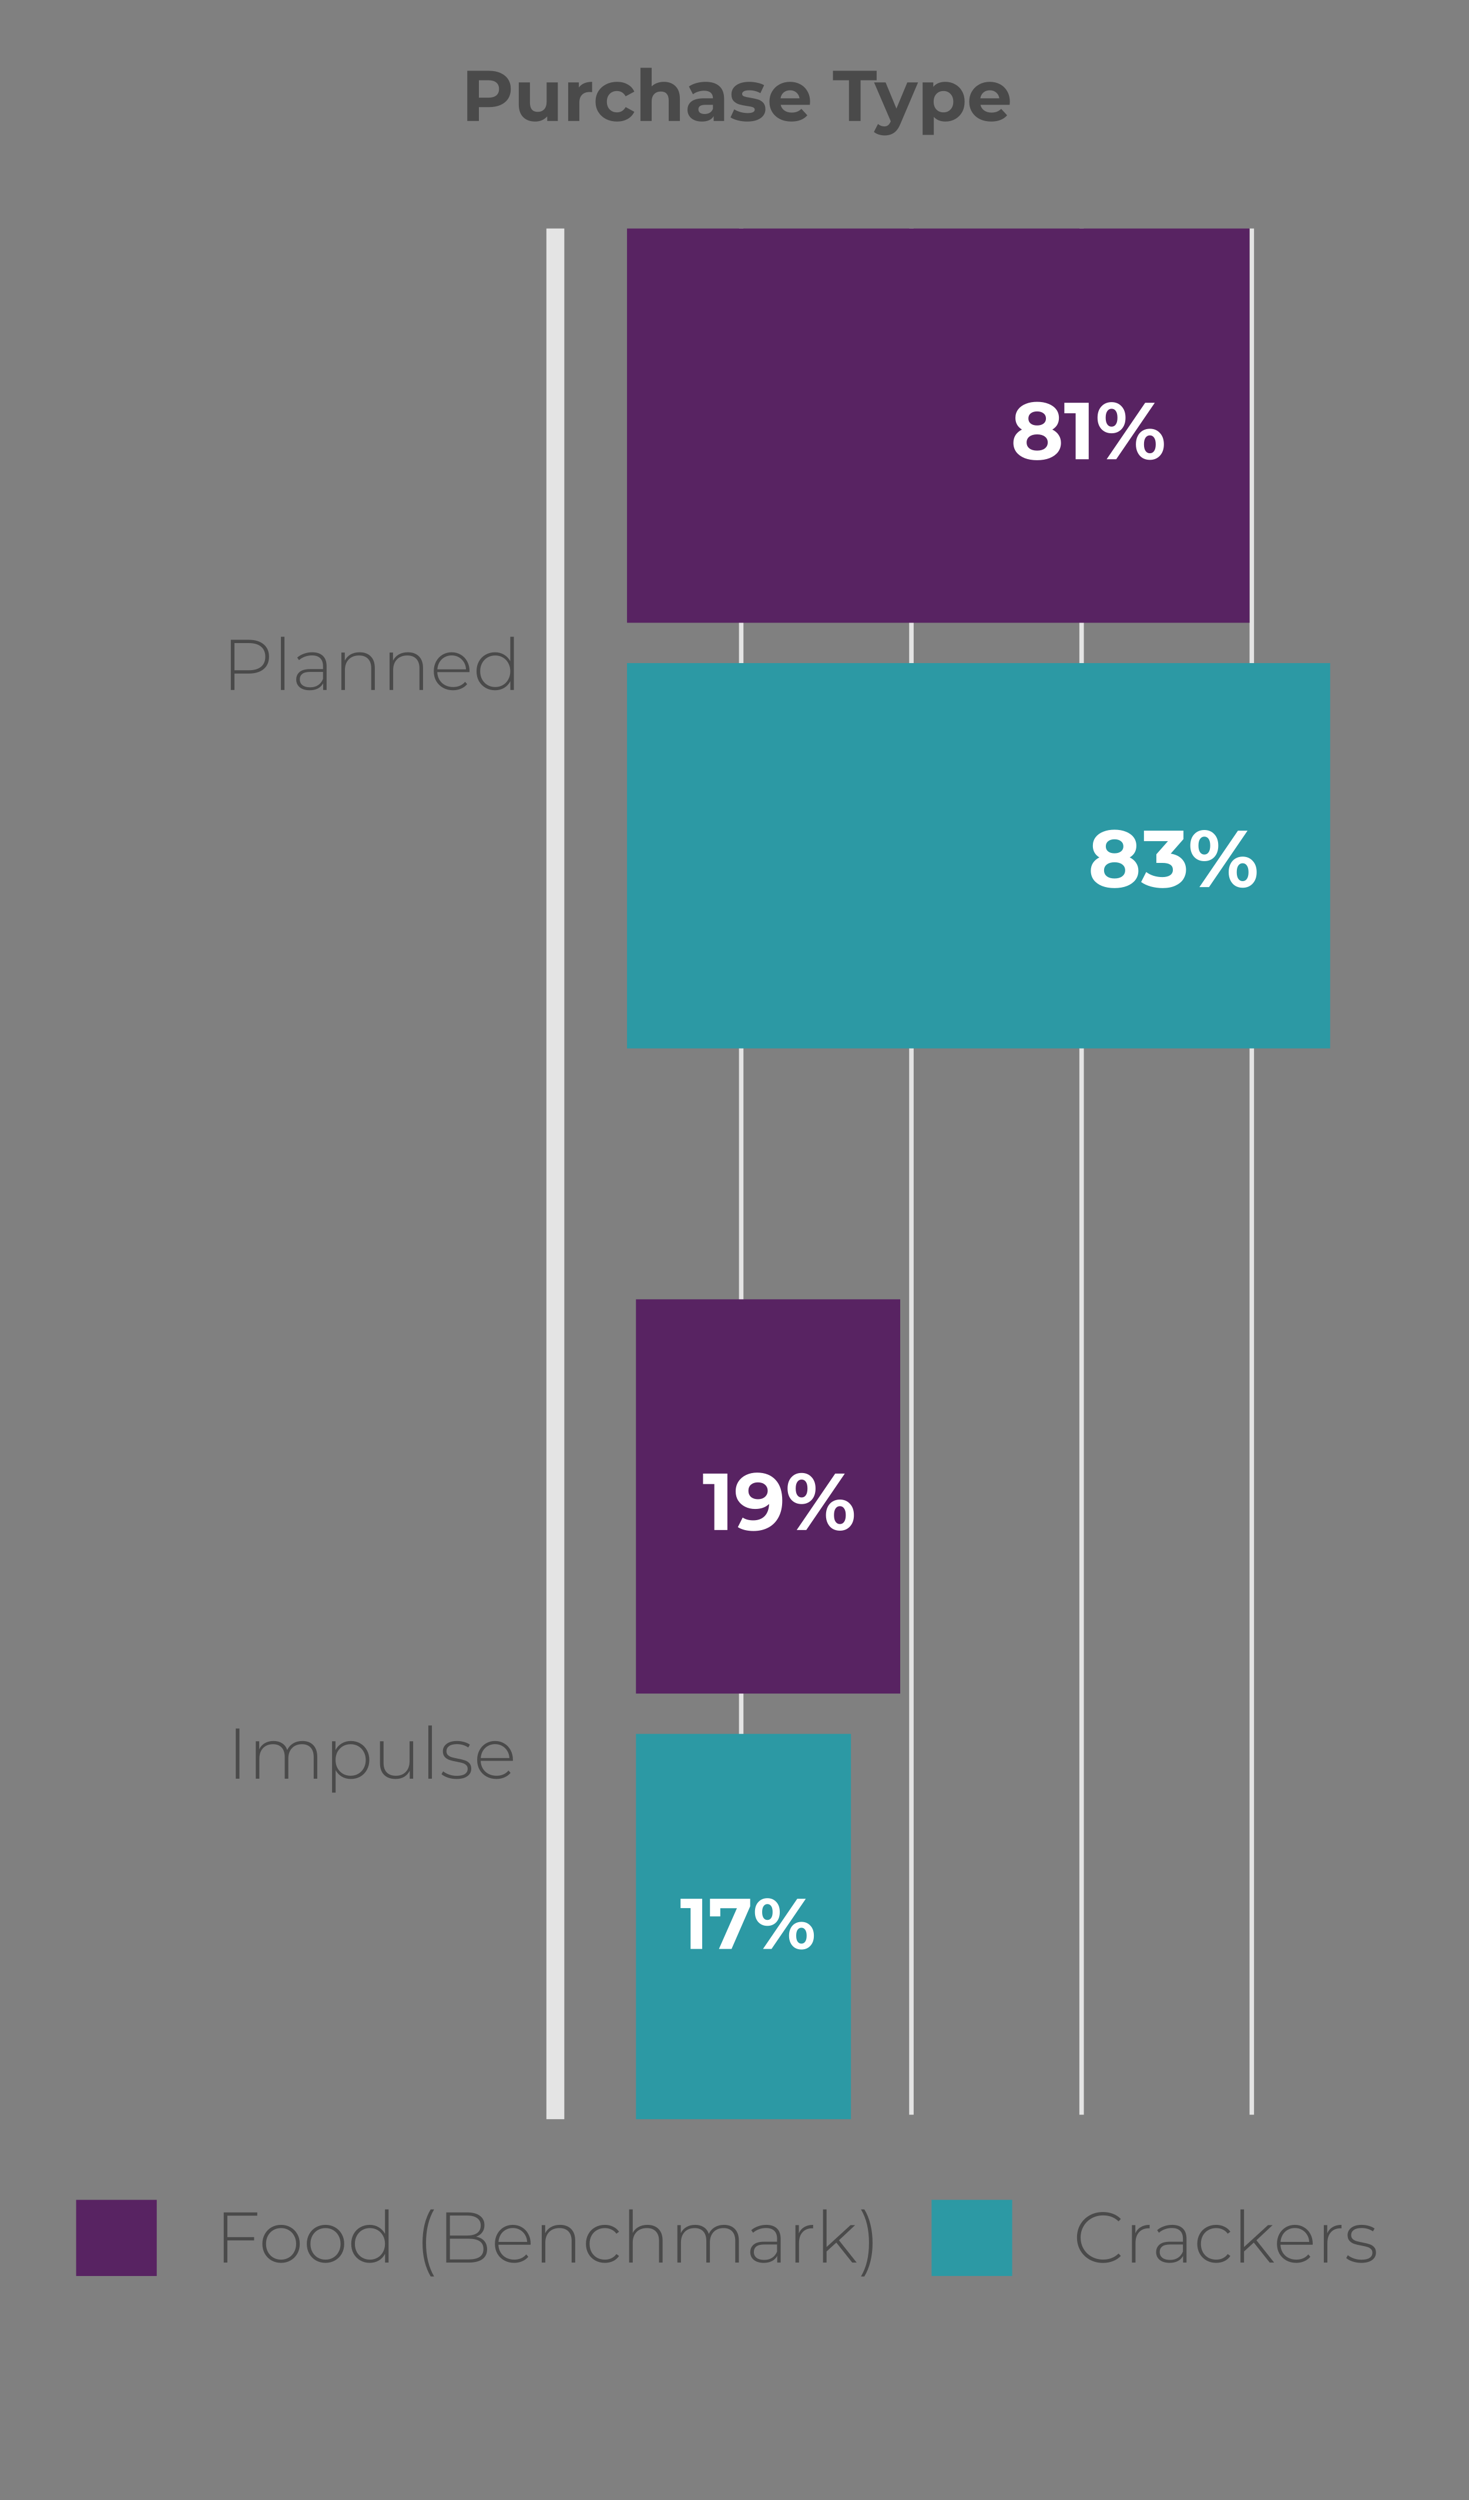
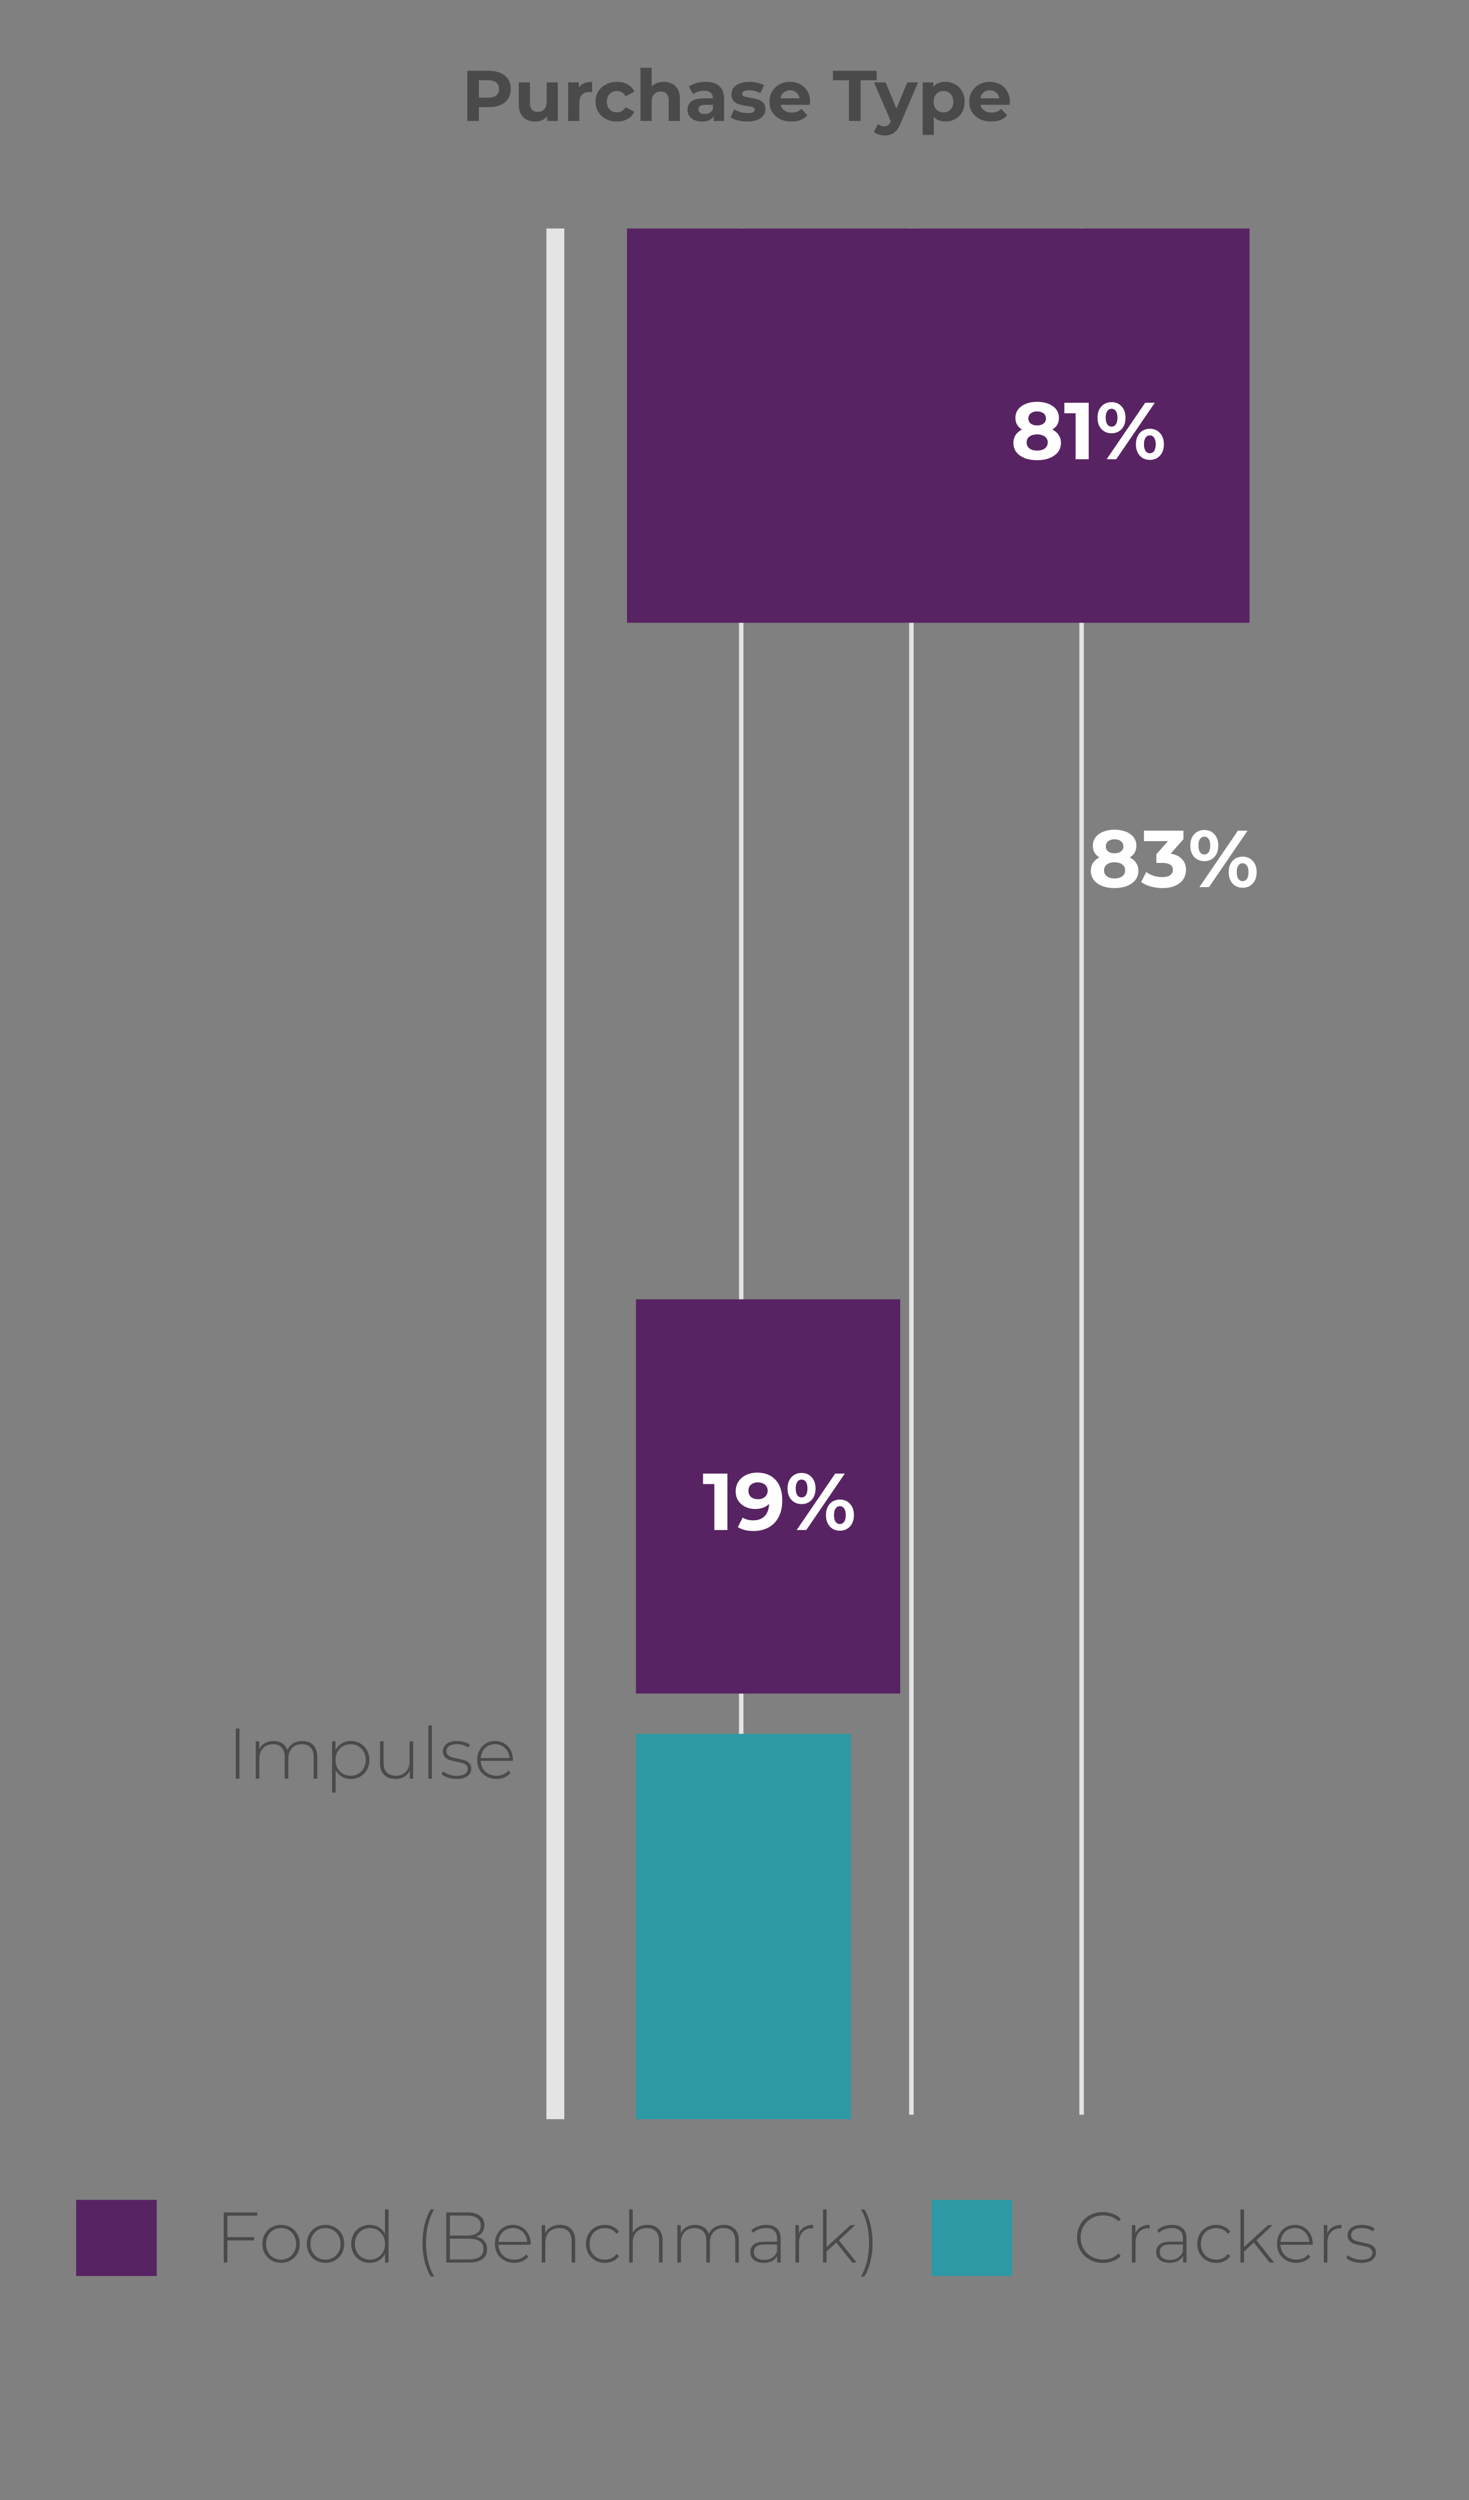
<svg xmlns="http://www.w3.org/2000/svg" width="328" height="558" viewBox="0 0 328 558" fill="none">
  <rect x="0" y="0" width="328" height="558" fill="#808080" stroke="none" />
  <g clip-path="url(#clip0_37_595)">
    <rect x="17" y="491" width="18" height="17" fill="#582362" />
    <path d="M246.277 505.08C245.179 505.08 244.187 504.835 243.301 504.344C242.427 503.853 241.733 503.176 241.221 502.312C240.72 501.448 240.469 500.477 240.469 499.4C240.469 498.323 240.72 497.352 241.221 496.488C241.733 495.624 242.427 494.947 243.301 494.456C244.187 493.965 245.179 493.72 246.277 493.72C247.088 493.72 247.835 493.853 248.517 494.12C249.2 494.376 249.781 494.76 250.261 495.272L249.749 495.8C248.853 494.915 247.707 494.472 246.309 494.472C245.371 494.472 244.517 494.685 243.749 495.112C242.981 495.539 242.379 496.131 241.941 496.888C241.504 497.635 241.285 498.472 241.285 499.4C241.285 500.328 241.504 501.171 241.941 501.928C242.379 502.675 242.981 503.261 243.749 503.688C244.517 504.115 245.371 504.328 246.309 504.328C247.696 504.328 248.843 503.88 249.749 502.984L250.261 503.512C249.781 504.024 249.195 504.413 248.501 504.68C247.819 504.947 247.077 505.08 246.277 505.08ZM253.506 498.472C253.762 497.864 254.162 497.4 254.706 497.08C255.25 496.749 255.912 496.584 256.69 496.584V497.368L256.498 497.352C255.57 497.352 254.845 497.645 254.322 498.232C253.8 498.808 253.538 499.613 253.538 500.648V505H252.738V496.648H253.506V498.472ZM261.711 496.584C262.745 496.584 263.54 496.851 264.095 497.384C264.649 497.907 264.927 498.68 264.927 499.704V505H264.159V503.512C263.892 504.003 263.503 504.387 262.991 504.664C262.479 504.931 261.865 505.064 261.151 505.064C260.223 505.064 259.487 504.845 258.943 504.408C258.409 503.971 258.143 503.395 258.143 502.68C258.143 501.987 258.388 501.427 258.879 501C259.38 500.563 260.175 500.344 261.263 500.344H264.127V499.672C264.127 498.893 263.913 498.301 263.487 497.896C263.071 497.491 262.457 497.288 261.647 497.288C261.092 497.288 260.559 497.384 260.047 497.576C259.545 497.768 259.119 498.024 258.767 498.344L258.367 497.768C258.783 497.395 259.284 497.107 259.871 496.904C260.457 496.691 261.071 496.584 261.711 496.584ZM261.263 504.408C261.956 504.408 262.543 504.248 263.023 503.928C263.513 503.608 263.881 503.144 264.127 502.536V500.968H261.279C260.457 500.968 259.86 501.117 259.487 501.416C259.124 501.715 258.943 502.125 258.943 502.648C258.943 503.192 259.145 503.624 259.551 503.944C259.956 504.253 260.527 504.408 261.263 504.408ZM271.55 505.064C270.74 505.064 270.014 504.883 269.374 504.52C268.734 504.157 268.233 503.656 267.87 503.016C267.508 502.365 267.326 501.635 267.326 500.824C267.326 500.003 267.508 499.272 267.87 498.632C268.233 497.981 268.734 497.48 269.374 497.128C270.014 496.765 270.74 496.584 271.55 496.584C272.222 496.584 272.83 496.717 273.374 496.984C273.929 497.24 274.377 497.619 274.718 498.12L274.126 498.552C273.828 498.136 273.454 497.827 273.006 497.624C272.569 497.411 272.084 497.304 271.55 497.304C270.9 497.304 270.313 497.453 269.79 497.752C269.278 498.04 268.873 498.451 268.574 498.984C268.286 499.517 268.142 500.131 268.142 500.824C268.142 501.517 268.286 502.131 268.574 502.664C268.873 503.197 269.278 503.613 269.79 503.912C270.313 504.2 270.9 504.344 271.55 504.344C272.084 504.344 272.569 504.243 273.006 504.04C273.454 503.827 273.828 503.512 274.126 503.096L274.718 503.528C274.377 504.029 273.929 504.413 273.374 504.68C272.83 504.936 272.222 505.064 271.55 505.064ZM279.949 500.536L277.773 502.52V505H276.973V493.128H277.773V501.528L283.117 496.648H284.141L280.541 500.024L284.493 505H283.501L279.949 500.536ZM293.091 501.016H285.907C285.929 501.667 286.094 502.248 286.403 502.76C286.713 503.261 287.129 503.651 287.651 503.928C288.185 504.205 288.782 504.344 289.443 504.344C289.987 504.344 290.489 504.248 290.947 504.056C291.417 503.853 291.806 503.56 292.115 503.176L292.579 503.704C292.217 504.141 291.758 504.477 291.203 504.712C290.659 504.947 290.067 505.064 289.427 505.064C288.595 505.064 287.854 504.883 287.203 504.52C286.553 504.157 286.041 503.656 285.667 503.016C285.305 502.376 285.123 501.645 285.123 500.824C285.123 500.013 285.294 499.288 285.635 498.648C285.987 497.997 286.467 497.491 287.075 497.128C287.683 496.765 288.366 496.584 289.123 496.584C289.881 496.584 290.558 496.765 291.155 497.128C291.763 497.48 292.238 497.976 292.579 498.616C292.931 499.256 293.107 499.981 293.107 500.792L293.091 501.016ZM289.123 497.288C288.537 497.288 288.009 497.421 287.539 497.688C287.07 497.944 286.691 498.312 286.403 498.792C286.126 499.261 285.966 499.795 285.923 500.392H292.323C292.291 499.795 292.131 499.261 291.843 498.792C291.555 498.323 291.177 497.955 290.707 497.688C290.238 497.421 289.71 497.288 289.123 497.288ZM296.35 498.472C296.606 497.864 297.006 497.4 297.55 497.08C298.094 496.749 298.756 496.584 299.534 496.584V497.368L299.342 497.352C298.414 497.352 297.689 497.645 297.166 498.232C296.644 498.808 296.382 499.613 296.382 500.648V505H295.582V496.648H296.35V498.472ZM303.929 505.064C303.257 505.064 302.617 504.963 302.009 504.76C301.401 504.557 300.926 504.301 300.585 503.992L300.953 503.352C301.294 503.64 301.731 503.88 302.265 504.072C302.809 504.264 303.374 504.36 303.961 504.36C304.803 504.36 305.422 504.221 305.817 503.944C306.222 503.667 306.425 503.283 306.425 502.792C306.425 502.44 306.313 502.163 306.089 501.96C305.875 501.757 305.609 501.608 305.289 501.512C304.969 501.416 304.526 501.315 303.961 501.208C303.299 501.091 302.766 500.963 302.361 500.824C301.955 500.685 301.609 500.461 301.321 500.152C301.033 499.843 300.889 499.416 300.889 498.872C300.889 498.211 301.161 497.667 301.705 497.24C302.259 496.803 303.043 496.584 304.057 496.584C304.59 496.584 305.118 496.659 305.641 496.808C306.163 496.957 306.59 497.155 306.921 497.4L306.553 498.04C306.211 497.795 305.822 497.608 305.385 497.48C304.947 497.352 304.499 497.288 304.041 497.288C303.262 497.288 302.675 497.432 302.281 497.72C301.886 498.008 301.689 498.387 301.689 498.856C301.689 499.229 301.801 499.523 302.025 499.736C302.249 499.939 302.521 500.093 302.841 500.2C303.171 500.296 303.63 500.403 304.217 500.52C304.867 500.637 305.39 500.765 305.785 500.904C306.19 501.032 306.531 501.245 306.809 501.544C307.086 501.843 307.225 502.253 307.225 502.776C307.225 503.469 306.937 504.024 306.361 504.44C305.785 504.856 304.974 505.064 303.929 505.064Z" fill="#4A4A4A" />
    <path d="M50.768 494.536V499.32H56.736V500.056H50.768V505H49.952V493.8H57.44V494.536H50.768ZM62.757 505.064C61.968 505.064 61.253 504.883 60.613 504.52C59.983 504.157 59.487 503.656 59.125 503.016C58.762 502.365 58.581 501.635 58.581 500.824C58.581 500.013 58.762 499.288 59.125 498.648C59.487 497.997 59.983 497.491 60.613 497.128C61.253 496.765 61.968 496.584 62.757 496.584C63.546 496.584 64.255 496.765 64.885 497.128C65.525 497.491 66.026 497.997 66.389 498.648C66.751 499.288 66.933 500.013 66.933 500.824C66.933 501.635 66.751 502.365 66.389 503.016C66.026 503.656 65.525 504.157 64.885 504.52C64.255 504.883 63.546 505.064 62.757 505.064ZM62.757 504.344C63.397 504.344 63.968 504.195 64.469 503.896C64.981 503.597 65.381 503.181 65.669 502.648C65.968 502.115 66.117 501.507 66.117 500.824C66.117 500.141 65.968 499.533 65.669 499C65.381 498.467 64.981 498.051 64.469 497.752C63.968 497.453 63.397 497.304 62.757 497.304C62.117 497.304 61.541 497.453 61.029 497.752C60.528 498.051 60.127 498.467 59.829 499C59.541 499.533 59.397 500.141 59.397 500.824C59.397 501.507 59.541 502.115 59.829 502.648C60.127 503.181 60.528 503.597 61.029 503.896C61.541 504.195 62.117 504.344 62.757 504.344ZM72.679 505.064C71.889 505.064 71.175 504.883 70.535 504.52C69.905 504.157 69.409 503.656 69.047 503.016C68.684 502.365 68.503 501.635 68.503 500.824C68.503 500.013 68.684 499.288 69.047 498.648C69.409 497.997 69.905 497.491 70.535 497.128C71.175 496.765 71.889 496.584 72.679 496.584C73.468 496.584 74.177 496.765 74.807 497.128C75.447 497.491 75.948 497.997 76.311 498.648C76.673 499.288 76.855 500.013 76.855 500.824C76.855 501.635 76.673 502.365 76.311 503.016C75.948 503.656 75.447 504.157 74.807 504.52C74.177 504.883 73.468 505.064 72.679 505.064ZM72.679 504.344C73.319 504.344 73.889 504.195 74.391 503.896C74.903 503.597 75.303 503.181 75.591 502.648C75.889 502.115 76.039 501.507 76.039 500.824C76.039 500.141 75.889 499.533 75.591 499C75.303 498.467 74.903 498.051 74.391 497.752C73.889 497.453 73.319 497.304 72.679 497.304C72.039 497.304 71.463 497.453 70.951 497.752C70.449 498.051 70.049 498.467 69.751 499C69.463 499.533 69.319 500.141 69.319 500.824C69.319 501.507 69.463 502.115 69.751 502.648C70.049 503.181 70.449 503.597 70.951 503.896C71.463 504.195 72.039 504.344 72.679 504.344ZM86.761 493.128V505H85.977V503.032C85.646 503.683 85.182 504.184 84.585 504.536C83.987 504.888 83.31 505.064 82.553 505.064C81.774 505.064 81.07 504.883 80.441 504.52C79.811 504.157 79.315 503.656 78.953 503.016C78.601 502.376 78.425 501.645 78.425 500.824C78.425 500.003 78.601 499.272 78.953 498.632C79.315 497.981 79.811 497.48 80.441 497.128C81.07 496.765 81.774 496.584 82.553 496.584C83.299 496.584 83.966 496.76 84.553 497.112C85.15 497.464 85.619 497.955 85.961 498.584V493.128H86.761ZM82.601 504.344C83.241 504.344 83.811 504.195 84.313 503.896C84.825 503.597 85.225 503.181 85.513 502.648C85.811 502.115 85.961 501.507 85.961 500.824C85.961 500.141 85.811 499.533 85.513 499C85.225 498.467 84.825 498.051 84.313 497.752C83.811 497.453 83.241 497.304 82.601 497.304C81.961 497.304 81.385 497.453 80.873 497.752C80.371 498.051 79.971 498.467 79.673 499C79.385 499.533 79.241 500.141 79.241 500.824C79.241 501.507 79.385 502.115 79.673 502.648C79.971 503.181 80.371 503.597 80.873 503.896C81.385 504.195 81.961 504.344 82.601 504.344ZM96.163 508.104C95.576 507.123 95.123 505.997 94.803 504.728C94.493 503.459 94.339 502.088 94.339 500.616C94.339 499.144 94.493 497.768 94.803 496.488C95.123 495.197 95.576 494.077 96.163 493.128H96.931C95.725 495.187 95.123 497.683 95.123 500.616C95.123 503.549 95.725 506.045 96.931 508.104H96.163ZM106.296 499.224C107.096 499.373 107.704 499.688 108.12 500.168C108.546 500.648 108.76 501.272 108.76 502.04C108.76 502.989 108.413 503.72 107.72 504.232C107.026 504.744 105.997 505 104.632 505H99.639V493.8H104.312C105.528 493.8 106.472 494.051 107.144 494.552C107.826 495.043 108.168 495.747 108.168 496.664C108.168 497.304 107.997 497.843 107.656 498.28C107.325 498.717 106.872 499.032 106.296 499.224ZM100.456 494.504V498.968H104.28C105.261 498.968 106.013 498.781 106.536 498.408C107.069 498.024 107.336 497.464 107.336 496.728C107.336 496.003 107.069 495.453 106.536 495.08C106.013 494.696 105.261 494.504 104.28 494.504H100.456ZM104.632 504.296C105.72 504.296 106.541 504.109 107.095 503.736C107.661 503.352 107.944 502.765 107.944 501.976C107.944 501.187 107.661 500.605 107.095 500.232C106.541 499.859 105.72 499.672 104.632 499.672H100.456V504.296H104.632ZM118.471 501.016H111.287C111.308 501.667 111.473 502.248 111.783 502.76C112.092 503.261 112.508 503.651 113.031 503.928C113.564 504.205 114.161 504.344 114.823 504.344C115.367 504.344 115.868 504.248 116.327 504.056C116.796 503.853 117.185 503.56 117.495 503.176L117.959 503.704C117.596 504.141 117.137 504.477 116.583 504.712C116.039 504.947 115.447 505.064 114.807 505.064C113.975 505.064 113.233 504.883 112.583 504.52C111.932 504.157 111.42 503.656 111.047 503.016C110.684 502.376 110.503 501.645 110.503 500.824C110.503 500.013 110.673 499.288 111.015 498.648C111.367 497.997 111.847 497.491 112.455 497.128C113.063 496.765 113.745 496.584 114.503 496.584C115.26 496.584 115.937 496.765 116.535 497.128C117.143 497.48 117.617 497.976 117.959 498.616C118.311 499.256 118.487 499.981 118.487 500.792L118.471 501.016ZM114.503 497.288C113.916 497.288 113.388 497.421 112.919 497.688C112.449 497.944 112.071 498.312 111.783 498.792C111.505 499.261 111.345 499.795 111.303 500.392H117.703C117.671 499.795 117.511 499.261 117.223 498.792C116.935 498.323 116.556 497.955 116.087 497.688C115.617 497.421 115.089 497.288 114.503 497.288ZM125.042 496.584C126.087 496.584 126.914 496.888 127.522 497.496C128.13 498.104 128.434 498.979 128.434 500.12V505H127.634V500.184C127.634 499.245 127.394 498.531 126.914 498.04C126.444 497.549 125.783 497.304 124.93 497.304C123.948 497.304 123.175 497.597 122.61 498.184C122.044 498.771 121.762 499.56 121.762 500.552V505H120.962V496.648H121.73V498.456C122.018 497.869 122.444 497.411 123.01 497.08C123.586 496.749 124.263 496.584 125.042 496.584ZM135.055 505.064C134.244 505.064 133.519 504.883 132.879 504.52C132.239 504.157 131.738 503.656 131.375 503.016C131.012 502.365 130.831 501.635 130.831 500.824C130.831 500.003 131.012 499.272 131.375 498.632C131.738 497.981 132.239 497.48 132.879 497.128C133.519 496.765 134.244 496.584 135.055 496.584C135.727 496.584 136.335 496.717 136.879 496.984C137.434 497.24 137.882 497.619 138.223 498.12L137.631 498.552C137.332 498.136 136.959 497.827 136.511 497.624C136.074 497.411 135.588 497.304 135.055 497.304C134.404 497.304 133.818 497.453 133.295 497.752C132.783 498.04 132.378 498.451 132.079 498.984C131.791 499.517 131.647 500.131 131.647 500.824C131.647 501.517 131.791 502.131 132.079 502.664C132.378 503.197 132.783 503.613 133.295 503.912C133.818 504.2 134.404 504.344 135.055 504.344C135.588 504.344 136.074 504.243 136.511 504.04C136.959 503.827 137.332 503.512 137.631 503.096L138.223 503.528C137.882 504.029 137.434 504.413 136.879 504.68C136.335 504.936 135.727 505.064 135.055 505.064ZM144.557 496.584C145.603 496.584 146.429 496.888 147.037 497.496C147.645 498.104 147.949 498.979 147.949 500.12V505H147.149V500.184C147.149 499.245 146.909 498.531 146.429 498.04C145.96 497.549 145.299 497.304 144.445 497.304C143.464 497.304 142.691 497.597 142.125 498.184C141.56 498.771 141.277 499.56 141.277 500.552V505H140.477V493.128H141.277V498.392C141.565 497.816 141.992 497.373 142.557 497.064C143.123 496.744 143.789 496.584 144.557 496.584ZM161.643 496.584C162.678 496.584 163.488 496.888 164.075 497.496C164.672 498.104 164.971 498.979 164.971 500.12V505H164.171V500.184C164.171 499.245 163.942 498.531 163.483 498.04C163.024 497.549 162.384 497.304 161.563 497.304C160.624 497.304 159.878 497.597 159.323 498.184C158.779 498.771 158.507 499.56 158.507 500.552V505H157.707V500.184C157.707 499.245 157.478 498.531 157.019 498.04C156.56 497.549 155.92 497.304 155.099 497.304C154.16 497.304 153.414 497.597 152.859 498.184C152.315 498.771 152.043 499.56 152.043 500.552V505H151.243V496.648H152.011V498.44C152.288 497.853 152.699 497.4 153.243 497.08C153.798 496.749 154.454 496.584 155.211 496.584C155.968 496.584 156.608 496.755 157.131 497.096C157.664 497.437 158.043 497.939 158.267 498.6C158.544 497.981 158.976 497.491 159.563 497.128C160.16 496.765 160.854 496.584 161.643 496.584ZM171.09 496.584C172.125 496.584 172.919 496.851 173.474 497.384C174.029 497.907 174.306 498.68 174.306 499.704V505H173.538V503.512C173.271 504.003 172.882 504.387 172.37 504.664C171.858 504.931 171.245 505.064 170.53 505.064C169.602 505.064 168.866 504.845 168.322 504.408C167.789 503.971 167.522 503.395 167.522 502.68C167.522 501.987 167.767 501.427 168.258 501C168.759 500.563 169.554 500.344 170.642 500.344H173.506V499.672C173.506 498.893 173.293 498.301 172.866 497.896C172.45 497.491 171.837 497.288 171.026 497.288C170.471 497.288 169.938 497.384 169.426 497.576C168.925 497.768 168.498 498.024 168.146 498.344L167.746 497.768C168.162 497.395 168.663 497.107 169.25 496.904C169.837 496.691 170.45 496.584 171.09 496.584ZM170.642 504.408C171.335 504.408 171.922 504.248 172.402 503.928C172.893 503.608 173.261 503.144 173.506 502.536V500.968H170.658C169.837 500.968 169.239 501.117 168.866 501.416C168.503 501.715 168.322 502.125 168.322 502.648C168.322 503.192 168.525 503.624 168.93 503.944C169.335 504.253 169.906 504.408 170.642 504.408ZM178.37 498.472C178.626 497.864 179.026 497.4 179.57 497.08C180.114 496.749 180.776 496.584 181.554 496.584V497.368L181.362 497.352C180.434 497.352 179.709 497.645 179.186 498.232C178.664 498.808 178.402 499.613 178.402 500.648V505H177.602V496.648H178.37V498.472ZM186.735 500.536L184.559 502.52V505H183.759V493.128H184.559V501.528L189.903 496.648H190.927L187.327 500.024L191.279 505H190.286L186.735 500.536ZM192.237 508.104C192.855 507.059 193.309 505.917 193.597 504.68C193.885 503.443 194.029 502.088 194.029 500.616C194.029 499.144 193.885 497.789 193.597 496.552C193.309 495.315 192.855 494.173 192.237 493.128H192.989C193.586 494.077 194.039 495.197 194.349 496.488C194.669 497.768 194.829 499.144 194.829 500.616C194.829 502.088 194.669 503.464 194.349 504.744C194.039 506.013 193.586 507.133 192.989 508.104H192.237Z" fill="#4A4A4A" />
    <rect x="208" y="491" width="18" height="17" fill="#2C99A4" />
    <path d="M109.184 15.8C110.176 15.8 111.034 15.965 111.76 16.296C112.496 16.627 113.061 17.096 113.456 17.704C113.85 18.312 114.048 19.032 114.048 19.864C114.048 20.685 113.85 21.405 113.456 22.024C113.061 22.632 112.496 23.101 111.76 23.432C111.034 23.752 110.176 23.912 109.184 23.912H106.928V27H104.336V15.8H109.184ZM109.04 21.8C109.818 21.8 110.41 21.635 110.816 21.304C111.221 20.963 111.424 20.483 111.424 19.864C111.424 19.235 111.221 18.755 110.816 18.424C110.41 18.083 109.818 17.912 109.04 17.912H106.928V21.8H109.04ZM124.551 18.392V27H122.183V25.976C121.852 26.349 121.457 26.637 120.999 26.84C120.54 27.032 120.044 27.128 119.511 27.128C118.38 27.128 117.484 26.803 116.823 26.152C116.161 25.501 115.831 24.536 115.831 23.256V18.392H118.327V22.888C118.327 24.275 118.908 24.968 120.071 24.968C120.668 24.968 121.148 24.776 121.511 24.392C121.873 23.997 122.055 23.416 122.055 22.648V18.392H124.551ZM129.247 19.528C129.546 19.112 129.946 18.797 130.447 18.584C130.959 18.371 131.546 18.264 132.207 18.264V20.568C131.93 20.547 131.743 20.536 131.647 20.536C130.932 20.536 130.372 20.739 129.967 21.144C129.562 21.539 129.359 22.136 129.359 22.936V27H126.863V18.392H129.247V19.528ZM137.773 27.128C136.856 27.128 136.029 26.941 135.293 26.568C134.568 26.184 133.997 25.656 133.581 24.984C133.176 24.312 132.973 23.549 132.973 22.696C132.973 21.843 133.176 21.08 133.581 20.408C133.997 19.736 134.568 19.213 135.293 18.84C136.029 18.456 136.856 18.264 137.773 18.264C138.68 18.264 139.469 18.456 140.141 18.84C140.824 19.213 141.32 19.752 141.629 20.456L139.693 21.496C139.245 20.707 138.6 20.312 137.757 20.312C137.106 20.312 136.568 20.525 136.141 20.952C135.714 21.379 135.501 21.96 135.501 22.696C135.501 23.432 135.714 24.013 136.141 24.44C136.568 24.867 137.106 25.08 137.757 25.08C138.61 25.08 139.256 24.685 139.693 23.896L141.629 24.952C141.32 25.635 140.824 26.168 140.141 26.552C139.469 26.936 138.68 27.128 137.773 27.128ZM148.236 18.264C149.302 18.264 150.161 18.584 150.812 19.224C151.473 19.864 151.804 20.813 151.804 22.072V27H149.308V22.456C149.308 21.773 149.158 21.267 148.86 20.936C148.561 20.595 148.129 20.424 147.564 20.424C146.934 20.424 146.433 20.621 146.06 21.016C145.686 21.4 145.5 21.976 145.5 22.744V27H143.004V15.128H145.5V19.288C145.83 18.957 146.23 18.707 146.7 18.536C147.169 18.355 147.681 18.264 148.236 18.264ZM157.538 18.264C158.871 18.264 159.895 18.584 160.61 19.224C161.325 19.853 161.682 20.808 161.682 22.088V27H159.346V25.928C158.877 26.728 158.002 27.128 156.722 27.128C156.061 27.128 155.485 27.016 154.994 26.792C154.514 26.568 154.146 26.259 153.89 25.864C153.634 25.469 153.506 25.021 153.506 24.52C153.506 23.72 153.805 23.091 154.402 22.632C155.01 22.173 155.943 21.944 157.202 21.944H159.186C159.186 21.4 159.021 20.984 158.69 20.696C158.359 20.397 157.863 20.248 157.202 20.248C156.743 20.248 156.29 20.323 155.842 20.472C155.405 20.611 155.031 20.803 154.722 21.048L153.826 19.304C154.295 18.973 154.855 18.717 155.506 18.536C156.167 18.355 156.845 18.264 157.538 18.264ZM157.346 25.448C157.773 25.448 158.151 25.352 158.482 25.16C158.813 24.957 159.047 24.664 159.186 24.28V23.4H157.474C156.45 23.4 155.938 23.736 155.938 24.408C155.938 24.728 156.061 24.984 156.306 25.176C156.562 25.357 156.909 25.448 157.346 25.448ZM166.837 27.128C166.122 27.128 165.424 27.043 164.741 26.872C164.058 26.691 163.514 26.467 163.109 26.2L163.941 24.408C164.325 24.653 164.789 24.856 165.333 25.016C165.877 25.165 166.41 25.24 166.933 25.24C167.989 25.24 168.517 24.979 168.517 24.456C168.517 24.211 168.373 24.035 168.085 23.928C167.797 23.821 167.354 23.731 166.757 23.656C166.053 23.549 165.472 23.427 165.013 23.288C164.554 23.149 164.154 22.904 163.813 22.552C163.482 22.2 163.317 21.699 163.317 21.048C163.317 20.504 163.472 20.024 163.781 19.608C164.101 19.181 164.56 18.851 165.157 18.616C165.765 18.381 166.48 18.264 167.301 18.264C167.909 18.264 168.512 18.333 169.109 18.472C169.717 18.6 170.218 18.781 170.613 19.016L169.781 20.792C169.024 20.365 168.197 20.152 167.301 20.152C166.768 20.152 166.368 20.227 166.101 20.376C165.834 20.525 165.701 20.717 165.701 20.952C165.701 21.219 165.845 21.405 166.133 21.512C166.421 21.619 166.88 21.72 167.509 21.816C168.213 21.933 168.789 22.061 169.237 22.2C169.685 22.328 170.074 22.568 170.405 22.92C170.736 23.272 170.901 23.763 170.901 24.392C170.901 24.925 170.741 25.4 170.421 25.816C170.101 26.232 169.632 26.557 169.013 26.792C168.405 27.016 167.68 27.128 166.837 27.128ZM180.873 22.728C180.873 22.76 180.857 22.984 180.825 23.4H174.313C174.43 23.933 174.708 24.355 175.145 24.664C175.582 24.973 176.126 25.128 176.777 25.128C177.225 25.128 177.62 25.064 177.961 24.936C178.313 24.797 178.638 24.584 178.937 24.296L180.265 25.736C179.454 26.664 178.27 27.128 176.713 27.128C175.742 27.128 174.884 26.941 174.137 26.568C173.39 26.184 172.814 25.656 172.409 24.984C172.004 24.312 171.801 23.549 171.801 22.696C171.801 21.853 171.998 21.096 172.393 20.424C172.798 19.741 173.348 19.213 174.041 18.84C174.745 18.456 175.529 18.264 176.393 18.264C177.236 18.264 177.998 18.445 178.681 18.808C179.364 19.171 179.897 19.693 180.281 20.376C180.676 21.048 180.873 21.832 180.873 22.728ZM176.409 20.152C175.844 20.152 175.369 20.312 174.985 20.632C174.601 20.952 174.366 21.389 174.281 21.944H178.521C178.436 21.4 178.201 20.968 177.817 20.648C177.433 20.317 176.964 20.152 176.409 20.152ZM189.562 17.912H185.978V15.8H195.738V17.912H192.154V27H189.562V17.912ZM204.985 18.392L201.097 27.528C200.702 28.52 200.212 29.219 199.625 29.624C199.049 30.029 198.35 30.232 197.529 30.232C197.081 30.232 196.638 30.163 196.201 30.024C195.764 29.885 195.406 29.693 195.129 29.448L196.041 27.672C196.233 27.843 196.452 27.976 196.697 28.072C196.953 28.168 197.204 28.216 197.449 28.216C197.79 28.216 198.068 28.131 198.281 27.96C198.494 27.8 198.686 27.528 198.857 27.144L198.889 27.064L195.161 18.392H197.737L200.153 24.232L202.585 18.392H204.985ZM211.092 18.264C211.892 18.264 212.617 18.451 213.268 18.824C213.929 19.187 214.446 19.704 214.82 20.376C215.193 21.037 215.38 21.811 215.38 22.696C215.38 23.581 215.193 24.36 214.82 25.032C214.446 25.693 213.929 26.211 213.268 26.584C212.617 26.947 211.892 27.128 211.092 27.128C209.993 27.128 209.129 26.781 208.5 26.088V30.104H206.004V18.392H208.388V19.384C209.006 18.637 209.908 18.264 211.092 18.264ZM210.66 25.08C211.3 25.08 211.822 24.867 212.228 24.44C212.644 24.003 212.852 23.421 212.852 22.696C212.852 21.971 212.644 21.395 212.228 20.968C211.822 20.531 211.3 20.312 210.66 20.312C210.02 20.312 209.492 20.531 209.076 20.968C208.67 21.395 208.468 21.971 208.468 22.696C208.468 23.421 208.67 24.003 209.076 24.44C209.492 24.867 210.02 25.08 210.66 25.08ZM225.482 22.728C225.482 22.76 225.466 22.984 225.434 23.4H218.922C219.04 23.933 219.317 24.355 219.754 24.664C220.192 24.973 220.736 25.128 221.386 25.128C221.834 25.128 222.229 25.064 222.57 24.936C222.922 24.797 223.248 24.584 223.546 24.296L224.874 25.736C224.064 26.664 222.88 27.128 221.322 27.128C220.352 27.128 219.493 26.941 218.746 26.568C218 26.184 217.424 25.656 217.018 24.984C216.613 24.312 216.41 23.549 216.41 22.696C216.41 21.853 216.608 21.096 217.002 20.424C217.408 19.741 217.957 19.213 218.65 18.84C219.354 18.456 220.138 18.264 221.002 18.264C221.845 18.264 222.608 18.445 223.29 18.808C223.973 19.171 224.506 19.693 224.89 20.376C225.285 21.048 225.482 21.832 225.482 22.728ZM221.018 20.152C220.453 20.152 219.978 20.312 219.594 20.632C219.21 20.952 218.976 21.389 218.89 21.944H223.13C223.045 21.4 222.81 20.968 222.426 20.648C222.042 20.317 221.573 20.152 221.018 20.152Z" fill="#4A4A4A" />
-     <path d="M55.554 142.8C56.962 142.8 58.066 143.136 58.866 143.808C59.666 144.469 60.066 145.392 60.066 146.576C60.066 147.749 59.666 148.672 58.866 149.344C58.066 150.005 56.962 150.336 55.554 150.336L52.354 150.336L52.354 154L51.538 154L51.538 142.8L55.554 142.8ZM55.554 149.6C56.749 149.6 57.661 149.339 58.29 148.816C58.919 148.293 59.234 147.547 59.234 146.576C59.234 145.605 58.919 144.859 58.29 144.336C57.661 143.803 56.749 143.536 55.554 143.536L52.354 143.536L52.354 149.6L55.554 149.6ZM62.719 142.128L63.519 142.128L63.519 154L62.719 154L62.719 142.128ZM69.707 145.584C70.742 145.584 71.537 145.851 72.091 146.384C72.646 146.907 72.923 147.68 72.923 148.704L72.923 154L72.155 154L72.155 152.512C71.889 153.003 71.499 153.387 70.987 153.664C70.475 153.931 69.862 154.064 69.147 154.064C68.219 154.064 67.483 153.845 66.939 153.408C66.406 152.971 66.139 152.395 66.139 151.68C66.139 150.987 66.385 150.427 66.875 150C67.377 149.563 68.171 149.344 69.259 149.344L72.123 149.344L72.123 148.672C72.123 147.893 71.91 147.301 71.483 146.896C71.067 146.491 70.454 146.288 69.643 146.288C69.089 146.288 68.555 146.384 68.043 146.576C67.542 146.768 67.115 147.024 66.763 147.344L66.363 146.768C66.779 146.395 67.281 146.107 67.867 145.904C68.454 145.691 69.067 145.584 69.707 145.584ZM69.259 153.408C69.953 153.408 70.539 153.248 71.019 152.928C71.51 152.608 71.878 152.144 72.123 151.536L72.123 149.968L69.275 149.968C68.454 149.968 67.857 150.117 67.483 150.416C67.121 150.715 66.939 151.125 66.939 151.648C66.939 152.192 67.142 152.624 67.547 152.944C67.953 153.253 68.523 153.408 69.259 153.408ZM80.299 145.584C81.345 145.584 82.171 145.888 82.779 146.496C83.387 147.104 83.691 147.979 83.691 149.12L83.691 154L82.891 154L82.891 149.184C82.891 148.245 82.651 147.531 82.171 147.04C81.702 146.549 81.041 146.304 80.187 146.304C79.206 146.304 78.433 146.597 77.867 147.184C77.302 147.771 77.019 148.56 77.019 149.552L77.019 154L76.219 154L76.219 145.648L76.987 145.648L76.987 147.456C77.275 146.869 77.702 146.411 78.267 146.08C78.843 145.749 79.521 145.584 80.299 145.584ZM91.065 145.584C92.11 145.584 92.937 145.888 93.545 146.496C94.153 147.104 94.457 147.979 94.457 149.12L94.457 154L93.657 154L93.657 149.184C93.657 148.245 93.417 147.531 92.937 147.04C92.468 146.549 91.806 146.304 90.953 146.304C89.972 146.304 89.198 146.597 88.633 147.184C88.068 147.771 87.785 148.56 87.785 149.552L87.785 154L86.985 154L86.985 145.648L87.753 145.648L87.753 147.456C88.041 146.869 88.468 146.411 89.033 146.08C89.609 145.749 90.286 145.584 91.065 145.584ZM104.822 150.016L97.638 150.016C97.66 150.667 97.825 151.248 98.134 151.76C98.444 152.261 98.86 152.651 99.382 152.928C99.916 153.205 100.513 153.344 101.174 153.344C101.718 153.344 102.22 153.248 102.678 153.056C103.148 152.853 103.537 152.56 103.846 152.176L104.31 152.704C103.948 153.141 103.489 153.477 102.934 153.712C102.39 153.947 101.798 154.064 101.158 154.064C100.326 154.064 99.585 153.883 98.934 153.52C98.284 153.157 97.772 152.656 97.398 152.016C97.036 151.376 96.854 150.645 96.854 149.824C96.854 149.013 97.025 148.288 97.366 147.648C97.718 146.997 98.198 146.491 98.806 146.128C99.414 145.765 100.097 145.584 100.854 145.584C101.612 145.584 102.289 145.765 102.886 146.128C103.494 146.48 103.969 146.976 104.31 147.616C104.662 148.256 104.838 148.981 104.838 149.792L104.822 150.016ZM100.854 146.288C100.268 146.288 99.74 146.421 99.27 146.688C98.801 146.944 98.422 147.312 98.134 147.792C97.857 148.261 97.697 148.795 97.654 149.392L104.054 149.392C104.022 148.795 103.862 148.261 103.574 147.792C103.286 147.323 102.908 146.955 102.438 146.688C101.969 146.421 101.441 146.288 100.854 146.288ZM114.737 142.128L114.737 154L113.953 154L113.953 152.032C113.623 152.683 113.159 153.184 112.561 153.536C111.964 153.888 111.287 154.064 110.529 154.064C109.751 154.064 109.047 153.883 108.417 153.52C107.788 153.157 107.292 152.656 106.929 152.016C106.577 151.376 106.401 150.645 106.401 149.824C106.401 149.003 106.577 148.272 106.929 147.632C107.292 146.981 107.788 146.48 108.417 146.128C109.047 145.765 109.751 145.584 110.529 145.584C111.276 145.584 111.943 145.76 112.529 146.112C113.127 146.464 113.596 146.955 113.937 147.584L113.937 142.128L114.737 142.128ZM110.577 153.344C111.217 153.344 111.788 153.195 112.289 152.896C112.801 152.597 113.201 152.181 113.489 151.648C113.788 151.115 113.937 150.507 113.937 149.824C113.937 149.141 113.788 148.533 113.489 148C113.201 147.467 112.801 147.051 112.289 146.752C111.788 146.453 111.217 146.304 110.577 146.304C109.937 146.304 109.361 146.453 108.849 146.752C108.348 147.051 107.948 147.467 107.649 148C107.361 148.533 107.217 149.141 107.217 149.824C107.217 150.507 107.361 151.115 107.649 151.648C107.948 152.181 108.348 152.597 108.849 152.896C109.361 153.195 109.937 153.344 110.577 153.344Z" fill="#4A4A4A" />
    <path d="M52.647 385.8L53.463 385.8L53.463 397L52.647 397L52.647 385.8ZM67.51 388.584C68.545 388.584 69.355 388.888 69.942 389.496C70.539 390.104 70.838 390.979 70.838 392.12L70.838 397L70.038 397L70.038 392.184C70.038 391.245 69.809 390.531 69.35 390.04C68.891 389.549 68.251 389.304 67.43 389.304C66.491 389.304 65.745 389.597 65.19 390.184C64.646 390.771 64.374 391.56 64.374 392.552L64.374 397L63.574 397L63.574 392.184C63.574 391.245 63.345 390.531 62.886 390.04C62.427 389.549 61.787 389.304 60.966 389.304C60.027 389.304 59.281 389.597 58.726 390.184C58.182 390.771 57.91 391.56 57.91 392.552L57.91 397L57.11 397L57.11 388.648L57.878 388.648L57.878 390.44C58.155 389.853 58.566 389.4 59.11 389.08C59.665 388.749 60.321 388.584 61.078 388.584C61.835 388.584 62.475 388.755 62.998 389.096C63.531 389.437 63.91 389.939 64.134 390.6C64.411 389.981 64.843 389.491 65.43 389.128C66.027 388.765 66.721 388.584 67.51 388.584ZM78.333 388.584C79.112 388.584 79.816 388.765 80.445 389.128C81.075 389.491 81.565 389.992 81.917 390.632C82.28 391.272 82.461 392.003 82.461 392.824C82.461 393.645 82.28 394.381 81.917 395.032C81.565 395.672 81.075 396.173 80.445 396.536C79.816 396.888 79.112 397.064 78.333 397.064C77.597 397.064 76.931 396.893 76.333 396.552C75.736 396.2 75.272 395.715 74.941 395.096L74.941 400.104L74.141 400.104L74.141 388.648L74.909 388.648L74.909 390.616C75.24 389.976 75.704 389.48 76.301 389.128C76.909 388.765 77.587 388.584 78.333 388.584ZM78.285 396.344C78.925 396.344 79.501 396.195 80.013 395.896C80.525 395.597 80.925 395.181 81.213 394.648C81.512 394.115 81.661 393.507 81.661 392.824C81.661 392.141 81.512 391.533 81.213 391C80.925 390.467 80.525 390.051 80.013 389.752C79.501 389.453 78.925 389.304 78.285 389.304C77.645 389.304 77.069 389.453 76.557 389.752C76.056 390.051 75.656 390.467 75.357 391C75.069 391.533 74.925 392.141 74.925 392.824C74.925 393.507 75.069 394.115 75.357 394.648C75.656 395.181 76.056 395.597 76.557 395.896C77.069 396.195 77.645 396.344 78.285 396.344ZM92.25 388.648L92.25 397L91.482 397L91.482 395.208C91.205 395.795 90.794 396.253 90.25 396.584C89.706 396.904 89.066 397.064 88.33 397.064C87.242 397.064 86.389 396.76 85.77 396.152C85.151 395.544 84.842 394.669 84.842 393.528L84.842 388.648L85.642 388.648L85.642 393.464C85.642 394.403 85.882 395.117 86.362 395.608C86.842 396.099 87.519 396.344 88.394 396.344C89.333 396.344 90.074 396.051 90.618 395.464C91.173 394.877 91.45 394.088 91.45 393.096L91.45 388.648L92.25 388.648ZM95.641 385.128L96.441 385.128L96.441 397L95.641 397L95.641 385.128ZM101.925 397.064C101.253 397.064 100.613 396.963 100.005 396.76C99.397 396.557 98.922 396.301 98.581 395.992L98.949 395.352C99.29 395.64 99.728 395.88 100.261 396.072C100.805 396.264 101.371 396.36 101.957 396.36C102.8 396.36 103.419 396.221 103.813 395.944C104.219 395.667 104.421 395.283 104.421 394.792C104.421 394.44 104.309 394.163 104.085 393.96C103.872 393.757 103.605 393.608 103.285 393.512C102.965 393.416 102.523 393.315 101.957 393.208C101.296 393.091 100.763 392.963 100.357 392.824C99.952 392.685 99.605 392.461 99.317 392.152C99.029 391.843 98.885 391.416 98.885 390.872C98.885 390.211 99.157 389.667 99.701 389.24C100.256 388.803 101.04 388.584 102.053 388.584C102.587 388.584 103.115 388.659 103.637 388.808C104.16 388.957 104.587 389.155 104.917 389.4L104.549 390.04C104.208 389.795 103.819 389.608 103.381 389.48C102.944 389.352 102.496 389.288 102.037 389.288C101.259 389.288 100.672 389.432 100.277 389.72C99.882 390.008 99.685 390.387 99.685 390.856C99.685 391.229 99.797 391.523 100.021 391.736C100.245 391.939 100.517 392.093 100.837 392.2C101.168 392.296 101.627 392.403 102.213 392.52C102.864 392.637 103.387 392.765 103.781 392.904C104.187 393.032 104.528 393.245 104.805 393.544C105.083 393.843 105.221 394.253 105.221 394.776C105.221 395.469 104.933 396.024 104.357 396.44C103.781 396.856 102.971 397.064 101.925 397.064ZM114.51 393.016L107.326 393.016C107.347 393.667 107.512 394.248 107.822 394.76C108.131 395.261 108.547 395.651 109.07 395.928C109.603 396.205 110.2 396.344 110.862 396.344C111.406 396.344 111.907 396.248 112.366 396.056C112.835 395.853 113.224 395.56 113.534 395.176L113.998 395.704C113.635 396.141 113.176 396.477 112.622 396.712C112.078 396.947 111.486 397.064 110.846 397.064C110.014 397.064 109.272 396.883 108.622 396.52C107.971 396.157 107.459 395.656 107.086 395.016C106.723 394.376 106.542 393.645 106.542 392.824C106.542 392.013 106.712 391.288 107.054 390.648C107.406 389.997 107.886 389.491 108.494 389.128C109.102 388.765 109.784 388.584 110.542 388.584C111.299 388.584 111.976 388.765 112.574 389.128C113.182 389.48 113.656 389.976 113.998 390.616C114.35 391.256 114.526 391.981 114.526 392.792L114.51 393.016ZM110.542 389.288C109.955 389.288 109.427 389.421 108.958 389.688C108.488 389.944 108.11 390.312 107.822 390.792C107.544 391.261 107.384 391.795 107.342 392.392L113.742 392.392C113.71 391.795 113.55 391.261 113.262 390.792C112.974 390.323 112.595 389.955 112.126 389.688C111.656 389.421 111.128 389.288 110.542 389.288Z" fill="#4A4A4A" />
    <line x1="241.5" y1="51" x2="241.5" y2="472" stroke="#E4E4E4" />
    <line x1="165.5" y1="51" x2="165.5" y2="472" stroke="#E4E4E4" />
-     <line x1="279.5" y1="51" x2="279.5" y2="472" stroke="#E4E4E4" />
    <line x1="203.5" y1="51" x2="203.5" y2="472" stroke="#E4E4E4" />
    <line x1="124" y1="51" x2="124" y2="473" stroke="#E4E4E4" stroke-width="4" />
    <rect x="140" y="51" width="139" height="88" fill="#582362" />
-     <rect x="140" y="148" width="157" height="86" fill="#2C99A4" />
    <path d="M234.966 95.876C235.59 96.188 236.064 96.596 236.388 97.1C236.724 97.604 236.892 98.186 236.892 98.846C236.892 99.626 236.67 100.31 236.226 100.898C235.782 101.474 235.158 101.924 234.354 102.248C233.55 102.56 232.62 102.716 231.564 102.716C230.508 102.716 229.578 102.56 228.774 102.248C227.982 101.924 227.364 101.474 226.92 100.898C226.488 100.31 226.272 99.626 226.272 98.846C226.272 98.186 226.434 97.604 226.758 97.1C227.094 96.596 227.568 96.188 228.18 95.876C227.712 95.588 227.352 95.228 227.1 94.796C226.848 94.352 226.722 93.848 226.722 93.284C226.722 92.552 226.926 91.916 227.334 91.376C227.742 90.836 228.312 90.422 229.044 90.134C229.776 89.834 230.616 89.684 231.564 89.684C232.524 89.684 233.37 89.834 234.102 90.134C234.846 90.422 235.422 90.836 235.83 91.376C236.238 91.916 236.442 92.552 236.442 93.284C236.442 93.848 236.316 94.352 236.064 94.796C235.812 95.228 235.446 95.588 234.966 95.876ZM231.564 91.826C230.976 91.826 230.502 91.97 230.142 92.258C229.794 92.534 229.62 92.918 229.62 93.41C229.62 93.89 229.794 94.268 230.142 94.544C230.49 94.82 230.964 94.958 231.564 94.958C232.164 94.958 232.644 94.82 233.004 94.544C233.364 94.268 233.544 93.89 233.544 93.41C233.544 92.918 233.364 92.534 233.004 92.258C232.644 91.97 232.164 91.826 231.564 91.826ZM231.564 100.574C232.296 100.574 232.872 100.412 233.292 100.088C233.724 99.752 233.94 99.308 233.94 98.756C233.94 98.204 233.724 97.766 233.292 97.442C232.872 97.118 232.296 96.956 231.564 96.956C230.844 96.956 230.274 97.118 229.854 97.442C229.434 97.766 229.224 98.204 229.224 98.756C229.224 99.32 229.434 99.764 229.854 100.088C230.274 100.412 230.844 100.574 231.564 100.574ZM243.086 89.9L243.086 102.5L240.17 102.5L240.17 92.24L237.65 92.24L237.65 89.9L243.086 89.9ZM248.191 96.704C247.267 96.704 246.511 96.392 245.923 95.768C245.347 95.132 245.059 94.286 245.059 93.23C245.059 92.174 245.347 91.334 245.923 90.71C246.511 90.074 247.267 89.756 248.191 89.756C249.115 89.756 249.865 90.074 250.441 90.71C251.017 91.334 251.305 92.174 251.305 93.23C251.305 94.286 251.017 95.132 250.441 95.768C249.865 96.392 249.115 96.704 248.191 96.704ZM255.697 89.9L257.839 89.9L249.235 102.5L247.093 102.5L255.697 89.9ZM248.191 95.228C248.599 95.228 248.917 95.06 249.145 94.724C249.385 94.388 249.505 93.89 249.505 93.23C249.505 92.57 249.385 92.072 249.145 91.736C248.917 91.4 248.599 91.232 248.191 91.232C247.795 91.232 247.477 91.406 247.237 91.754C246.997 92.09 246.877 92.582 246.877 93.23C246.877 93.878 246.997 94.376 247.237 94.724C247.477 95.06 247.795 95.228 248.191 95.228ZM256.741 102.644C256.141 102.644 255.601 102.506 255.121 102.23C254.653 101.942 254.287 101.534 254.023 101.006C253.759 100.478 253.627 99.866 253.627 99.17C253.627 98.474 253.759 97.862 254.023 97.334C254.287 96.806 254.653 96.404 255.121 96.128C255.601 95.84 256.141 95.696 256.741 95.696C257.665 95.696 258.415 96.014 258.991 96.65C259.579 97.274 259.873 98.114 259.873 99.17C259.873 100.226 259.579 101.072 258.991 101.708C258.415 102.332 257.665 102.644 256.741 102.644ZM256.741 101.168C257.149 101.168 257.467 101 257.695 100.664C257.935 100.316 258.055 99.818 258.055 99.17C258.055 98.522 257.935 98.03 257.695 97.694C257.467 97.346 257.149 97.172 256.741 97.172C256.345 97.172 256.027 97.34 255.787 97.676C255.547 98.012 255.427 98.51 255.427 99.17C255.427 99.83 255.547 100.328 255.787 100.664C256.027 101 256.345 101.168 256.741 101.168Z" fill="white" />
    <path d="M252.252 191.376C252.876 191.688 253.35 192.096 253.674 192.6C254.01 193.104 254.178 193.686 254.178 194.346C254.178 195.126 253.956 195.81 253.512 196.398C253.068 196.974 252.444 197.424 251.64 197.748C250.836 198.06 249.906 198.216 248.85 198.216C247.794 198.216 246.864 198.06 246.06 197.748C245.268 197.424 244.65 196.974 244.206 196.398C243.774 195.81 243.558 195.126 243.558 194.346C243.558 193.686 243.72 193.104 244.044 192.6C244.38 192.096 244.854 191.688 245.466 191.376C244.998 191.088 244.638 190.728 244.386 190.296C244.134 189.852 244.008 189.348 244.008 188.784C244.008 188.052 244.212 187.416 244.62 186.876C245.028 186.336 245.598 185.922 246.33 185.634C247.062 185.334 247.902 185.184 248.85 185.184C249.81 185.184 250.656 185.334 251.388 185.634C252.132 185.922 252.708 186.336 253.116 186.876C253.524 187.416 253.728 188.052 253.728 188.784C253.728 189.348 253.602 189.852 253.35 190.296C253.098 190.728 252.732 191.088 252.252 191.376ZM248.85 187.326C248.262 187.326 247.788 187.47 247.428 187.758C247.08 188.034 246.906 188.418 246.906 188.91C246.906 189.39 247.08 189.768 247.428 190.044C247.776 190.32 248.25 190.458 248.85 190.458C249.45 190.458 249.93 190.32 250.29 190.044C250.65 189.768 250.83 189.39 250.83 188.91C250.83 188.418 250.65 188.034 250.29 187.758C249.93 187.47 249.45 187.326 248.85 187.326ZM248.85 196.074C249.582 196.074 250.158 195.912 250.578 195.588C251.01 195.252 251.226 194.808 251.226 194.256C251.226 193.704 251.01 193.266 250.578 192.942C250.158 192.618 249.582 192.456 248.85 192.456C248.13 192.456 247.56 192.618 247.14 192.942C246.72 193.266 246.51 193.704 246.51 194.256C246.51 194.82 246.72 195.264 247.14 195.588C247.56 195.912 248.13 196.074 248.85 196.074ZM261.399 190.53C262.503 190.71 263.349 191.124 263.937 191.772C264.525 192.408 264.819 193.2 264.819 194.148C264.819 194.88 264.627 195.558 264.243 196.182C263.859 196.794 263.271 197.286 262.479 197.658C261.699 198.03 260.739 198.216 259.599 198.216C258.711 198.216 257.835 198.102 256.971 197.874C256.119 197.634 255.393 197.298 254.793 196.866L255.927 194.634C256.407 194.994 256.959 195.276 257.583 195.48C258.219 195.672 258.867 195.768 259.527 195.768C260.259 195.768 260.835 195.63 261.255 195.354C261.675 195.066 261.885 194.664 261.885 194.148C261.885 193.116 261.099 192.6 259.527 192.6L258.195 192.6L258.195 190.674L260.787 187.74L255.423 187.74L255.423 185.4L264.243 185.4L264.243 187.29L261.399 190.53ZM268.905 192.204C267.981 192.204 267.225 191.892 266.637 191.268C266.061 190.632 265.773 189.786 265.773 188.73C265.773 187.674 266.061 186.834 266.637 186.21C267.225 185.574 267.981 185.256 268.905 185.256C269.829 185.256 270.579 185.574 271.155 186.21C271.731 186.834 272.019 187.674 272.019 188.73C272.019 189.786 271.731 190.632 271.155 191.268C270.579 191.892 269.829 192.204 268.905 192.204ZM276.411 185.4L278.553 185.4L269.949 198L267.807 198L276.411 185.4ZM268.905 190.728C269.313 190.728 269.631 190.56 269.859 190.224C270.099 189.888 270.219 189.39 270.219 188.73C270.219 188.07 270.099 187.572 269.859 187.236C269.631 186.9 269.313 186.732 268.905 186.732C268.509 186.732 268.191 186.906 267.951 187.254C267.711 187.59 267.591 188.082 267.591 188.73C267.591 189.378 267.711 189.876 267.951 190.224C268.191 190.56 268.509 190.728 268.905 190.728ZM277.455 198.144C276.855 198.144 276.315 198.006 275.835 197.73C275.367 197.442 275.001 197.034 274.737 196.506C274.473 195.978 274.341 195.366 274.341 194.67C274.341 193.974 274.473 193.362 274.737 192.834C275.001 192.306 275.367 191.904 275.835 191.628C276.315 191.34 276.855 191.196 277.455 191.196C278.379 191.196 279.129 191.514 279.705 192.15C280.293 192.774 280.587 193.614 280.587 194.67C280.587 195.726 280.293 196.572 279.705 197.208C279.129 197.832 278.379 198.144 277.455 198.144ZM277.455 196.668C277.863 196.668 278.181 196.5 278.409 196.164C278.649 195.816 278.769 195.318 278.769 194.67C278.769 194.022 278.649 193.53 278.409 193.194C278.181 192.846 277.863 192.672 277.455 192.672C277.059 192.672 276.741 192.84 276.501 193.176C276.261 193.512 276.141 194.01 276.141 194.67C276.141 195.33 276.261 195.828 276.501 196.164C276.741 196.5 277.059 196.668 277.455 196.668Z" fill="white" />
    <rect x="142" y="290" width="59" height="88" fill="#582362" />
    <rect x="142" y="387" width="48" height="86" fill="#2C99A4" />
    <path d="M162.415 328.9L162.415 341.5L159.499 341.5L159.499 331.24L156.979 331.24L156.979 328.9L162.415 328.9ZM169.031 328.684C170.795 328.684 172.175 329.224 173.171 330.304C174.167 331.372 174.665 332.914 174.665 334.93C174.665 336.358 174.395 337.582 173.855 338.602C173.327 339.622 172.577 340.396 171.605 340.924C170.633 341.452 169.511 341.716 168.239 341.716C167.567 341.716 166.925 341.644 166.313 341.5C165.701 341.344 165.179 341.128 164.747 340.852L165.827 338.71C166.439 339.13 167.225 339.34 168.185 339.34C169.253 339.34 170.099 339.028 170.723 338.404C171.347 337.768 171.683 336.856 171.731 335.668C170.975 336.424 169.931 336.802 168.599 336.802C167.795 336.802 167.063 336.64 166.403 336.316C165.743 335.992 165.221 335.536 164.837 334.948C164.453 334.348 164.261 333.658 164.261 332.878C164.261 332.038 164.471 331.3 164.891 330.664C165.311 330.028 165.881 329.542 166.601 329.206C167.333 328.858 168.143 328.684 169.031 328.684ZM169.247 334.624C169.883 334.624 170.399 334.45 170.795 334.102C171.203 333.742 171.407 333.286 171.407 332.734C171.407 332.182 171.209 331.732 170.813 331.384C170.429 331.036 169.895 330.862 169.211 330.862C168.587 330.862 168.077 331.03 167.681 331.366C167.297 331.702 167.105 332.158 167.105 332.734C167.105 333.31 167.297 333.772 167.681 334.12C168.077 334.456 168.599 334.624 169.247 334.624ZM178.98 335.704C178.056 335.704 177.3 335.392 176.712 334.768C176.136 334.132 175.848 333.286 175.848 332.23C175.848 331.174 176.136 330.334 176.712 329.71C177.3 329.074 178.056 328.756 178.98 328.756C179.904 328.756 180.654 329.074 181.23 329.71C181.806 330.334 182.094 331.174 182.094 332.23C182.094 333.286 181.806 334.132 181.23 334.768C180.654 335.392 179.904 335.704 178.98 335.704ZM186.486 328.9L188.628 328.9L180.024 341.5L177.882 341.5L186.486 328.9ZM178.98 334.228C179.388 334.228 179.706 334.06 179.934 333.724C180.174 333.388 180.294 332.89 180.294 332.23C180.294 331.57 180.174 331.072 179.934 330.736C179.706 330.4 179.388 330.232 178.98 330.232C178.584 330.232 178.266 330.406 178.026 330.754C177.786 331.09 177.666 331.582 177.666 332.23C177.666 332.878 177.786 333.376 178.026 333.724C178.266 334.06 178.584 334.228 178.98 334.228ZM187.53 341.644C186.93 341.644 186.39 341.506 185.91 341.23C185.442 340.942 185.076 340.534 184.812 340.006C184.548 339.478 184.416 338.866 184.416 338.17C184.416 337.474 184.548 336.862 184.812 336.334C185.076 335.806 185.442 335.404 185.91 335.128C186.39 334.84 186.93 334.696 187.53 334.696C188.454 334.696 189.204 335.014 189.78 335.65C190.368 336.274 190.662 337.114 190.662 338.17C190.662 339.226 190.368 340.072 189.78 340.708C189.204 341.332 188.454 341.644 187.53 341.644ZM187.53 340.168C187.938 340.168 188.256 340 188.484 339.664C188.724 339.316 188.844 338.818 188.844 338.17C188.844 337.522 188.724 337.03 188.484 336.694C188.256 336.346 187.938 336.172 187.53 336.172C187.134 336.172 186.816 336.34 186.576 336.676C186.336 337.012 186.216 337.51 186.216 338.17C186.216 338.83 186.336 339.328 186.576 339.664C186.816 340 187.134 340.168 187.53 340.168Z" fill="white" />
-     <path d="M156.788 423.8V435H154.196V425.88H151.956V423.8H156.788ZM167.501 423.8V425.48L163.341 435H160.525L164.541 425.912H160.829V427.736H158.525V423.8H167.501ZM171.341 429.848C170.52 429.848 169.848 429.571 169.325 429.016C168.813 428.451 168.557 427.699 168.557 426.76C168.557 425.821 168.813 425.075 169.325 424.52C169.848 423.955 170.52 423.672 171.341 423.672C172.162 423.672 172.829 423.955 173.341 424.52C173.853 425.075 174.109 425.821 174.109 426.76C174.109 427.699 173.853 428.451 173.341 429.016C172.829 429.571 172.162 429.848 171.341 429.848ZM178.013 423.8H179.917L172.269 435H170.365L178.013 423.8ZM171.341 428.536C171.704 428.536 171.986 428.387 172.189 428.088C172.402 427.789 172.509 427.347 172.509 426.76C172.509 426.173 172.402 425.731 172.189 425.432C171.986 425.133 171.704 424.984 171.341 424.984C170.989 424.984 170.706 425.139 170.493 425.448C170.28 425.747 170.173 426.184 170.173 426.76C170.173 427.336 170.28 427.779 170.493 428.088C170.706 428.387 170.989 428.536 171.341 428.536ZM178.941 435.128C178.408 435.128 177.928 435.005 177.501 434.76C177.085 434.504 176.76 434.141 176.525 433.672C176.29 433.203 176.173 432.659 176.173 432.04C176.173 431.421 176.29 430.877 176.525 430.408C176.76 429.939 177.085 429.581 177.501 429.336C177.928 429.08 178.408 428.952 178.941 428.952C179.762 428.952 180.429 429.235 180.941 429.8C181.464 430.355 181.725 431.101 181.725 432.04C181.725 432.979 181.464 433.731 180.941 434.296C180.429 434.851 179.762 435.128 178.941 435.128ZM178.941 433.816C179.304 433.816 179.586 433.667 179.789 433.368C180.002 433.059 180.109 432.616 180.109 432.04C180.109 431.464 180.002 431.027 179.789 430.728C179.586 430.419 179.304 430.264 178.941 430.264C178.589 430.264 178.306 430.413 178.093 430.712C177.88 431.011 177.773 431.453 177.773 432.04C177.773 432.627 177.88 433.069 178.093 433.368C178.306 433.667 178.589 433.816 178.941 433.816Z" fill="white" />
  </g>
  <defs>
    <clipPath id="clip0_37_595">
      <rect width="328" height="558" fill="white" />
    </clipPath>
  </defs>
</svg>